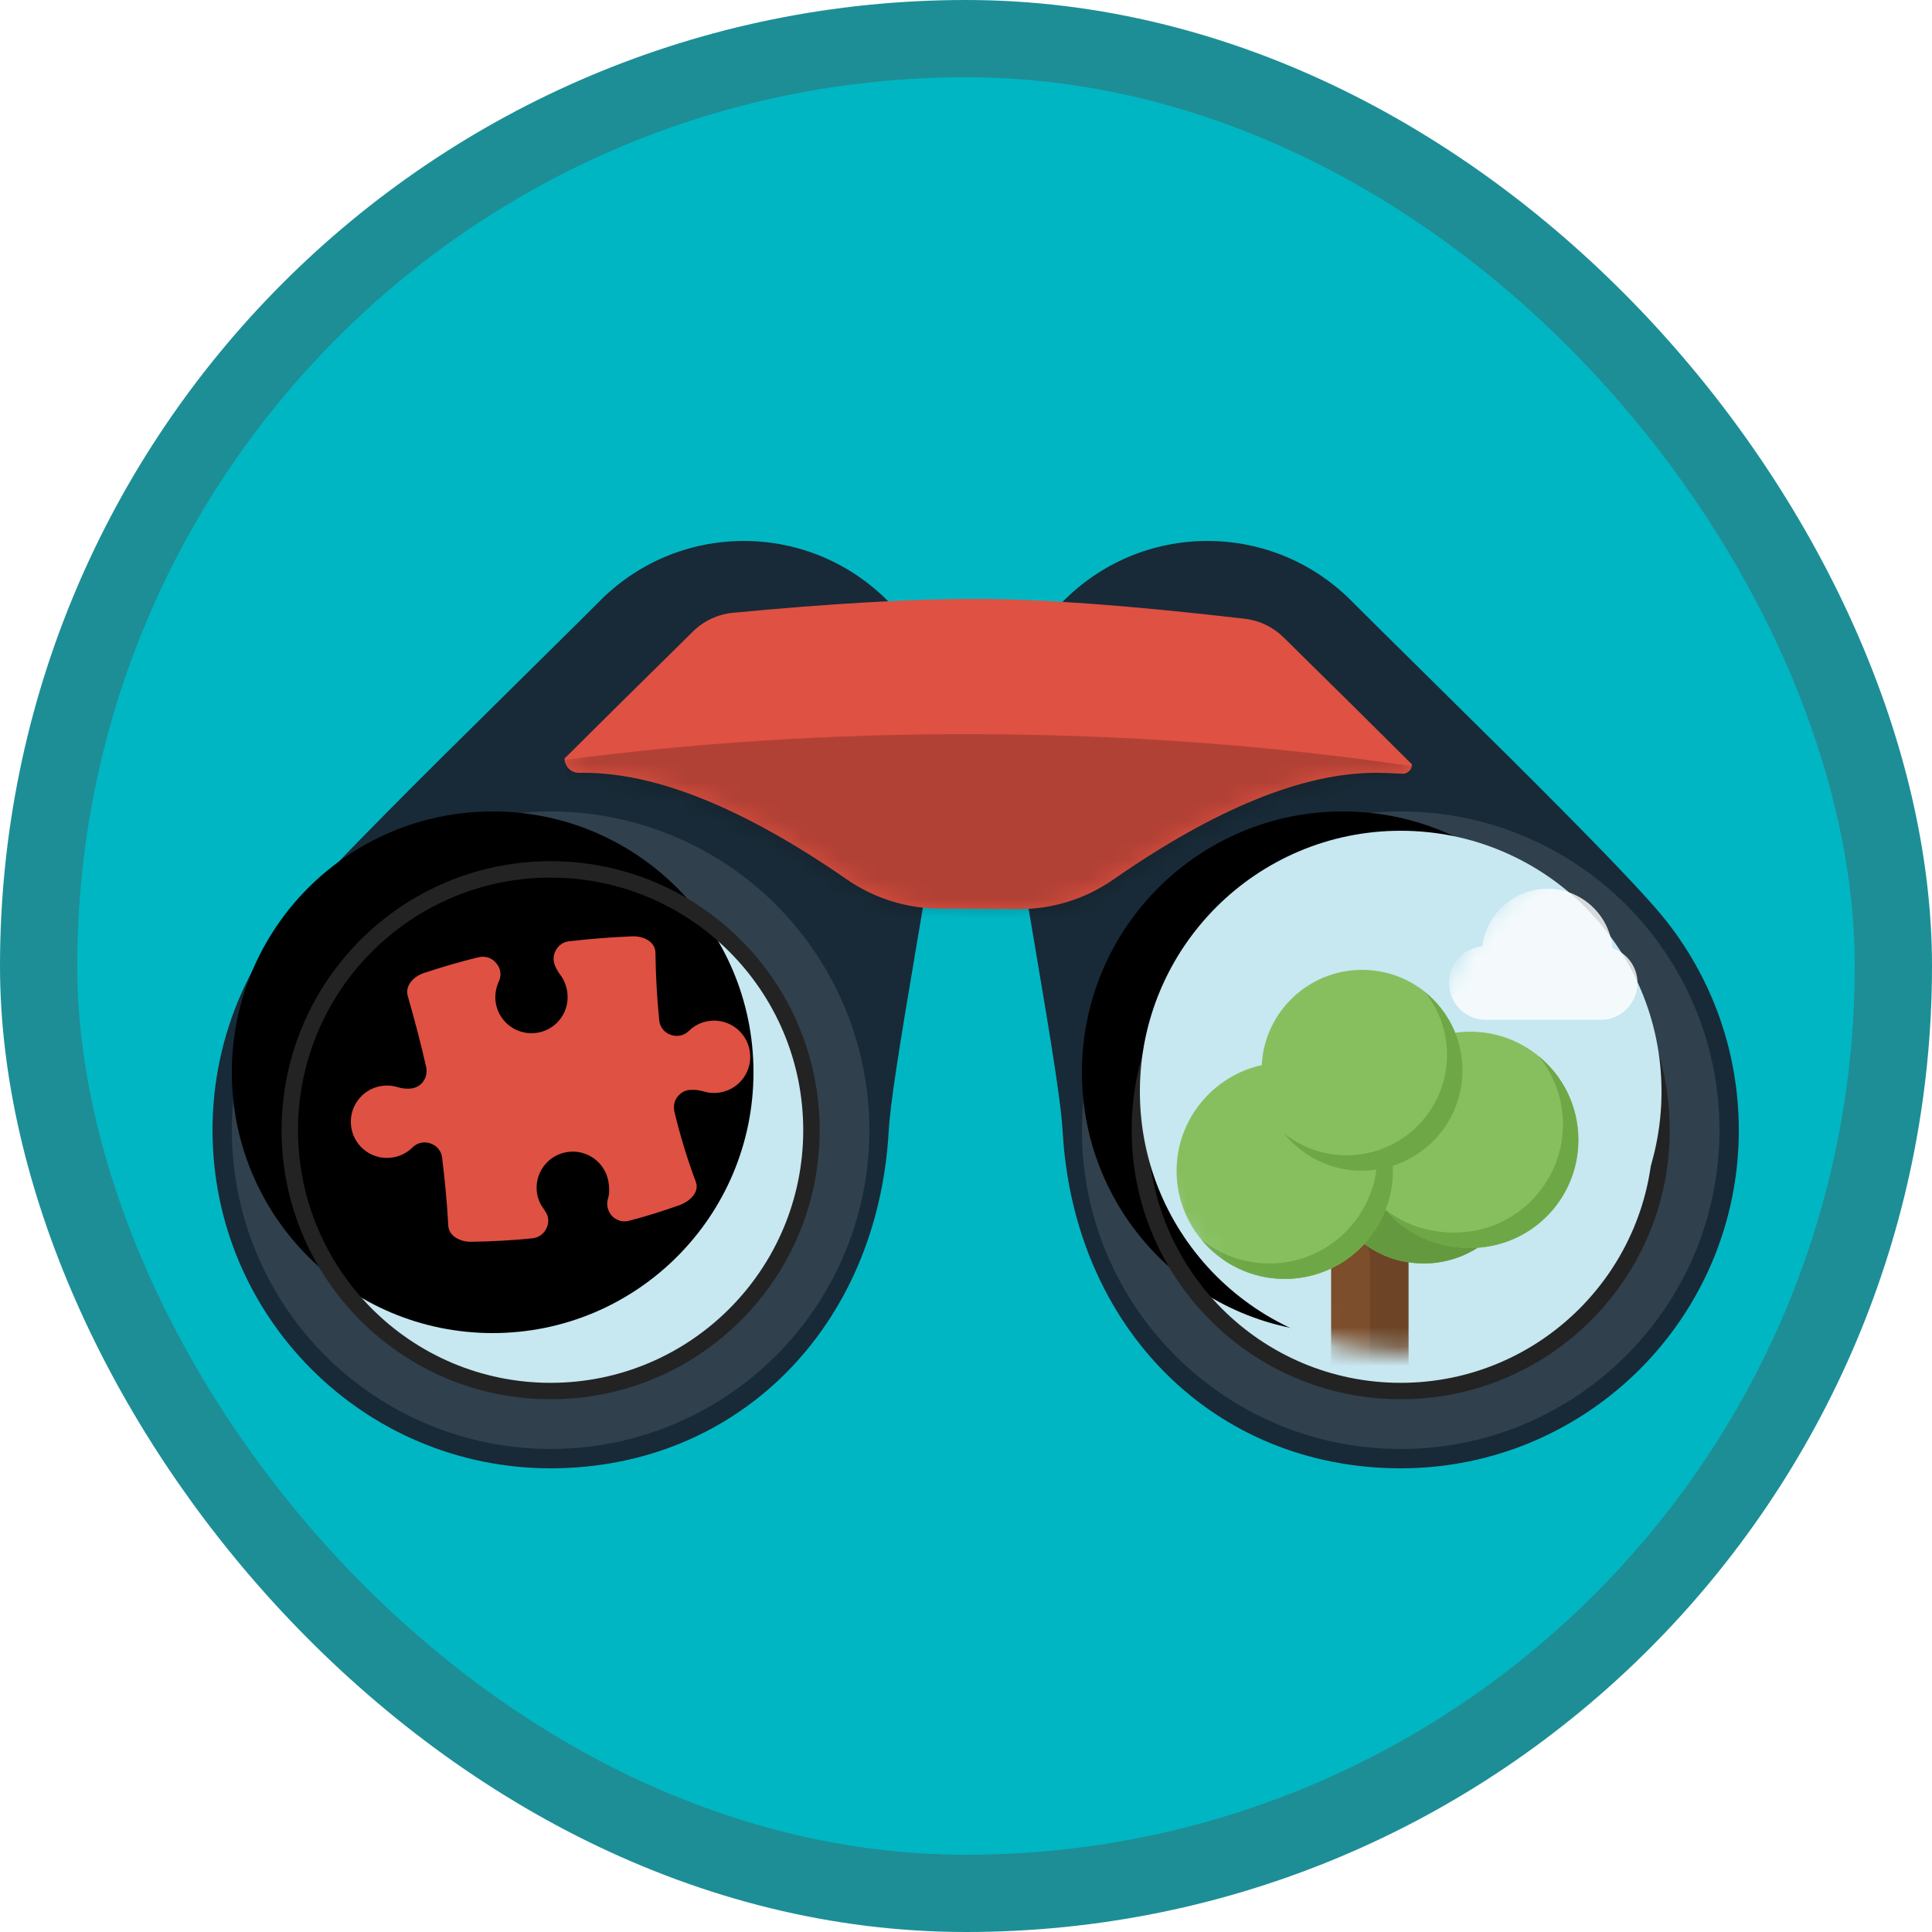
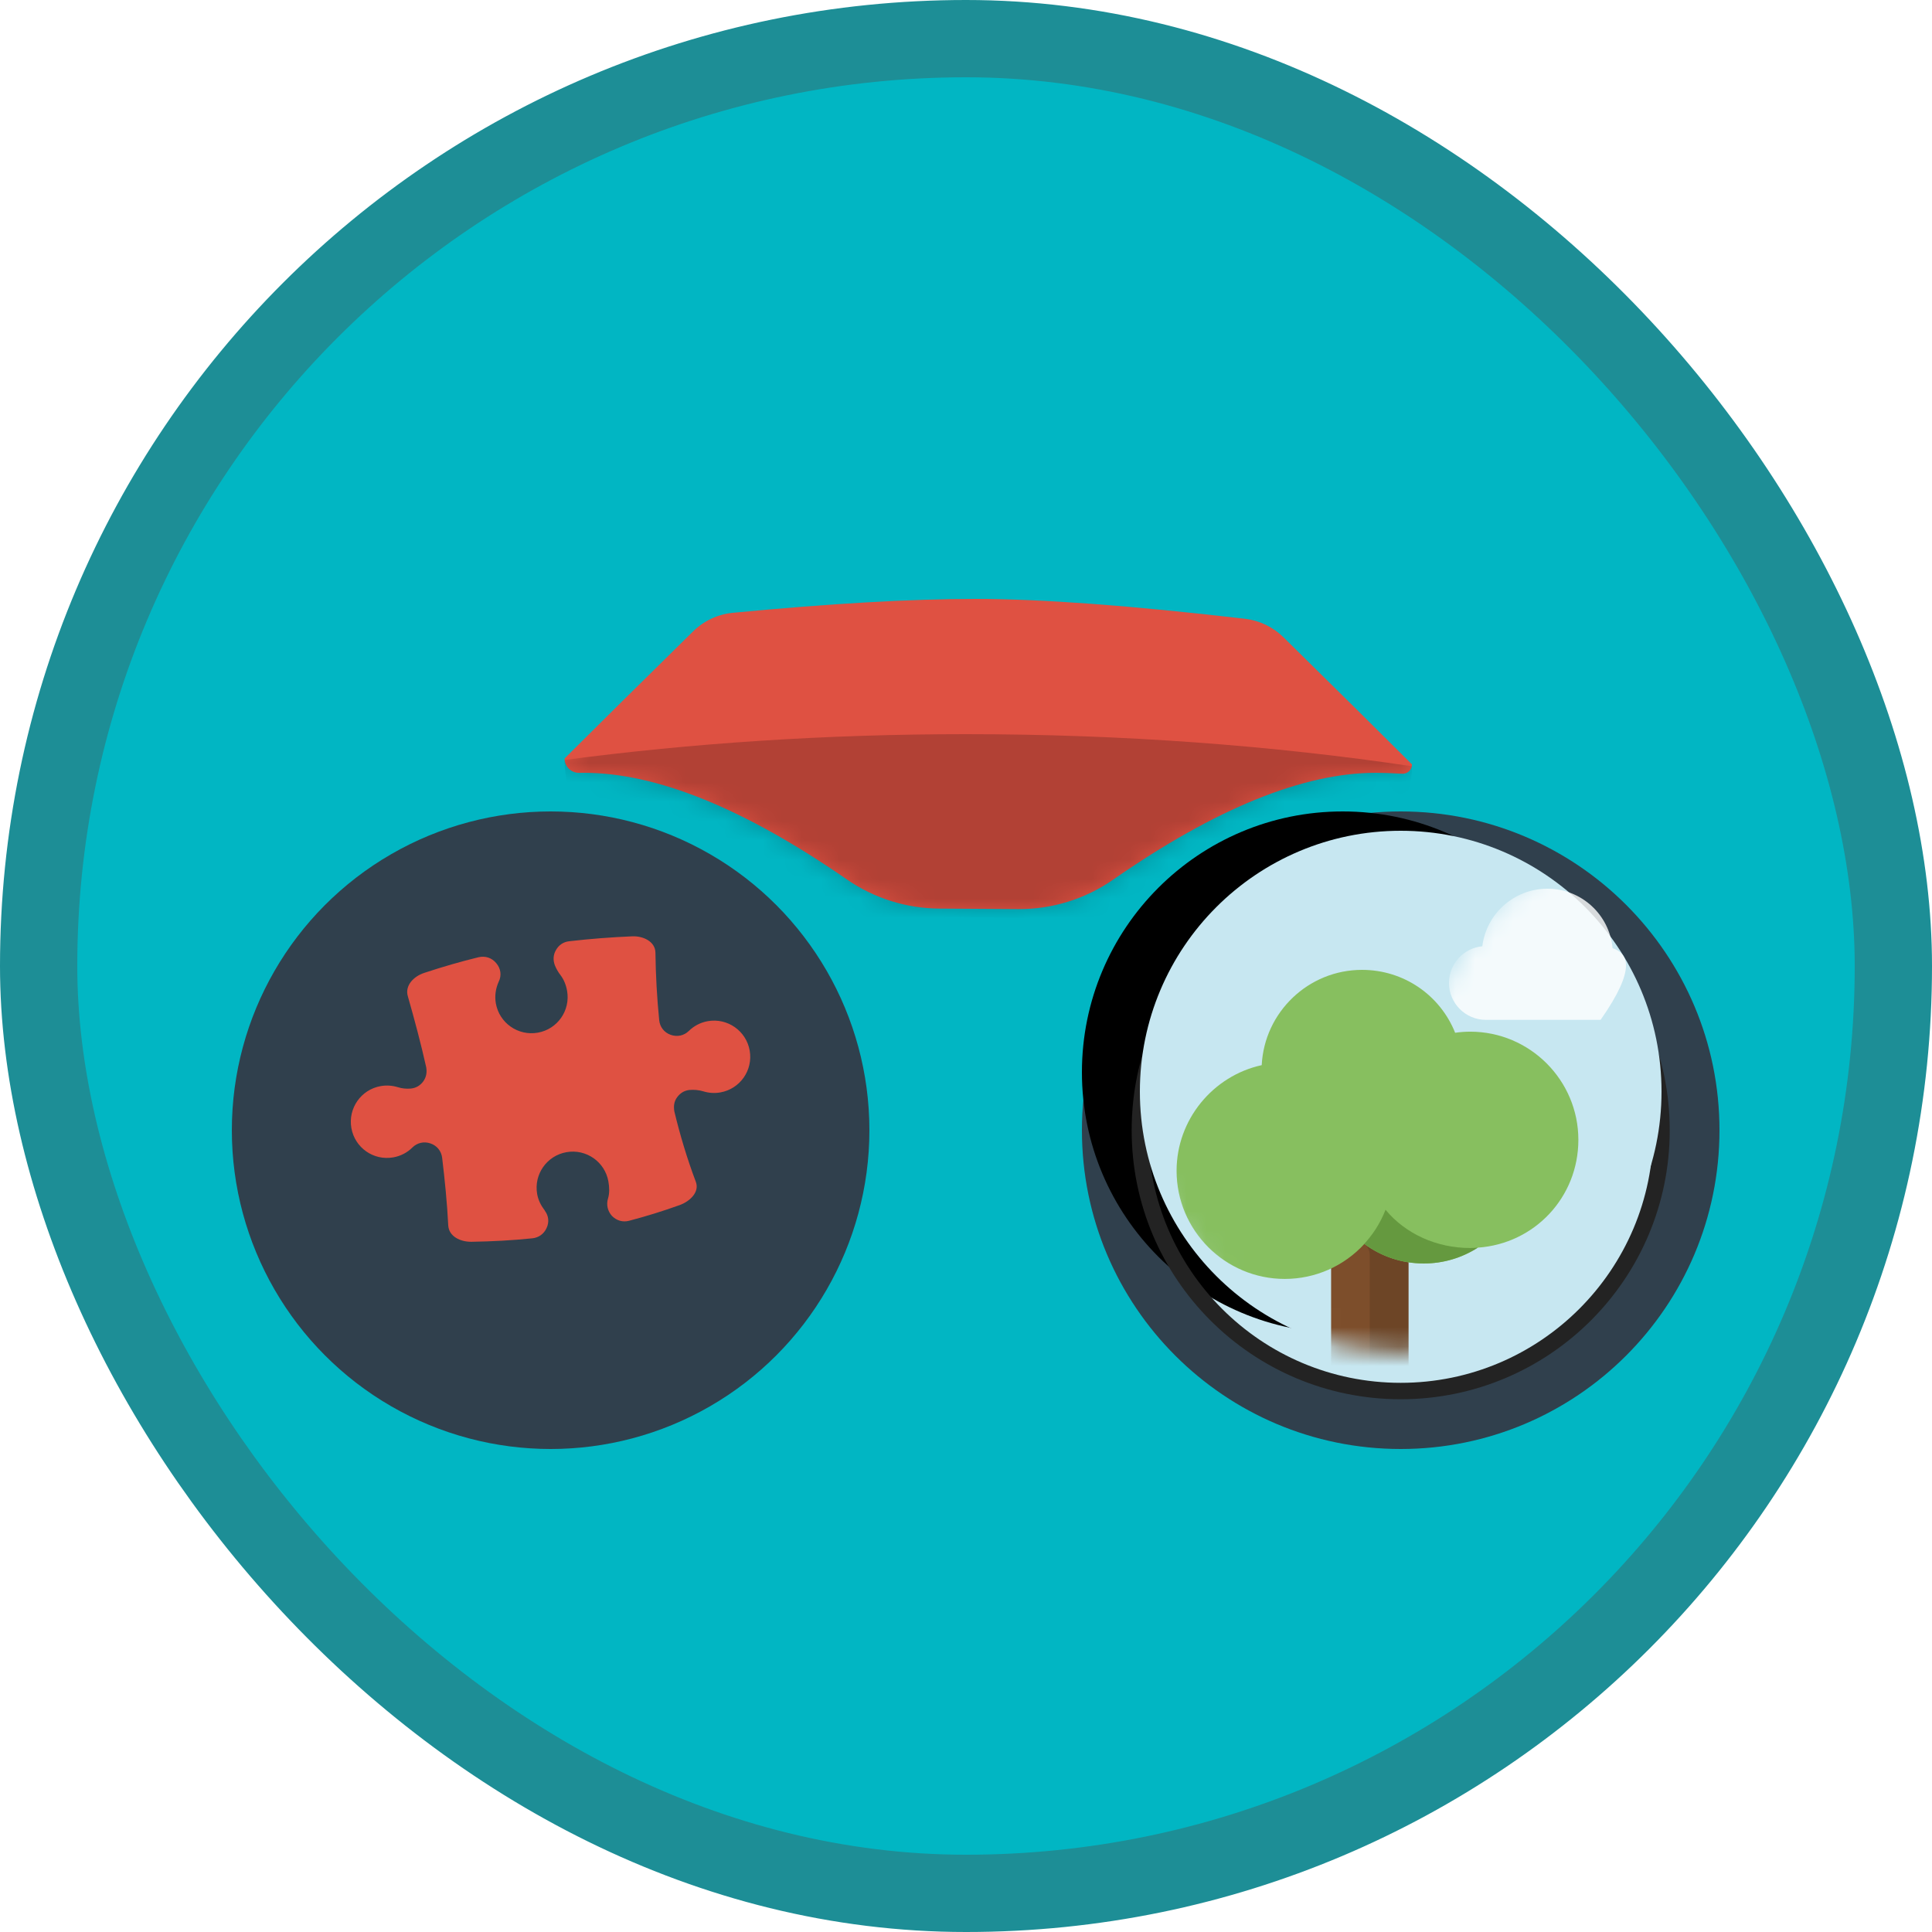
<svg xmlns="http://www.w3.org/2000/svg" xmlns:xlink="http://www.w3.org/1999/xlink" width="100px" height="100px" viewBox="0 0 100 100" version="1.1">
  <title>Introduction to developing with Dynamics 365 for Finance and Operations/explore-the-dynamics-365-ecosystem-and-main-componenets-for-finance-and-operations-application</title>
  <desc>Created with Sketch.</desc>
  <defs>
    <rect id="path-1" x="0" y="0" width="96" height="96" rx="48" />
    <filter x="-5.0%" y="-8.3%" width="110.0%" height="118.2%" filterUnits="objectBoundingBox" id="filter-3">
      <feOffset dx="0" dy="2" in="SourceAlpha" result="shadowOffsetOuter1" />
      <feColorMatrix values="0 0 0 0 0   0 0 0 0 0   0 0 0 0 0  0 0 0 0.096 0" type="matrix" in="shadowOffsetOuter1" result="shadowMatrixOuter1" />
      <feMerge>
        <feMergeNode in="shadowMatrixOuter1" />
        <feMergeNode in="SourceGraphic" />
      </feMerge>
    </filter>
-     <circle id="path-4" cx="17.5" cy="30.5" r="13.5" />
    <filter x="-7.1%" y="-7.1%" width="114.3%" height="114.3%" filterUnits="objectBoundingBox" id="filter-5">
      <feOffset dx="-3" dy="-3" in="SourceAlpha" result="shadowOffsetInner1" />
      <feComposite in="shadowOffsetInner1" in2="SourceAlpha" operator="arithmetic" k2="-1" k3="1" result="shadowInnerInner1" />
      <feColorMatrix values="0 0 0 0 0.671   0 0 0 0 0.863   0 0 0 0 0.925  0 0 0 1 0" type="matrix" in="shadowInnerInner1" />
    </filter>
    <path d="M20.5,44 C13.044,44 7,37.956 7,30.5 C7,23.044 13.044,17 20.5,17 C27.956,17 34,23.044 34,30.5 C34,37.956 27.956,44 20.5,44 Z" id="path-6" />
    <filter x="-7.1%" y="-7.1%" width="114.3%" height="114.3%" filterUnits="objectBoundingBox" id="filter-7">
      <feOffset dx="-3" dy="-3" in="SourceAlpha" result="shadowOffsetInner1" />
      <feComposite in="shadowOffsetInner1" in2="SourceAlpha" operator="arithmetic" k2="-1" k3="1" result="shadowInnerInner1" />
      <feColorMatrix values="0 0 0 0 0.671   0 0 0 0 0.863   0 0 0 0 0.925  0 0 0 1 0" type="matrix" in="shadowInnerInner1" />
    </filter>
    <path d="M43.575,9.048 C42.999,9.016 42.548,9 42.221,9 C38.457,9 33.919,10.845 28.609,14.535 C27.169,15.535 25.456,16.066 23.703,16.055 L19.613,16.028 C17.904,16.017 16.238,15.491 14.832,14.518 C9.515,10.839 4.979,9 1.221,9 C1.151,9 1.069,9.001 0.976,9.002 L0.976,9.002 C0.566,9.009 0.228,8.682 0.222,8.272 C0.221,8.268 0.221,8.264 0.221,8.26 C0.221,8.26 0.221,8.26 0.221,8.26 C1.992,6.496 4.21,4.302 6.876,1.679 L6.876,1.679 C7.433,1.132 8.161,0.792 8.938,0.718 C13.96,0.239 18.147,0 21.498,0 C24.893,0 29.539,0.342 35.436,1.027 L35.436,1.027 C36.187,1.114 36.888,1.45 37.428,1.981 C40.146,4.654 42.365,6.849 44.085,8.566 C44.085,8.566 44.085,8.566 44.085,8.566 C44.085,8.833 43.869,9.049 43.602,9.049 C43.593,9.049 43.584,9.049 43.575,9.048 Z" id="path-8" />
    <path d="M13.6,27.8 C6.144,27.8 0.1,21.756 0.1,14.3 C0.1,6.844 6.144,0.8 13.6,0.8 C21.056,0.8 27.1,6.844 27.1,14.3 C27.1,21.756 21.056,27.8 13.6,27.8 Z" id="path-10" />
    <filter x="-19.0%" y="-15.6%" width="138.1%" height="131.2%" filterUnits="objectBoundingBox" id="filter-12">
      <feOffset dx="0" dy="2" in="SourceAlpha" result="shadowOffsetOuter1" />
      <feColorMatrix values="0 0 0 0 0   0 0 0 0 0   0 0 0 0 0  0 0 0 0.099 0" type="matrix" in="shadowOffsetOuter1" result="shadowMatrixOuter1" />
      <feMerge>
        <feMergeNode in="shadowMatrixOuter1" />
        <feMergeNode in="SourceGraphic" />
      </feMerge>
    </filter>
  </defs>
  <g id="Badges" stroke="none" stroke-width="1" fill="none" fill-rule="evenodd">
    <g id="Introduction-to-developing-with-Dynamics-365-for-Finance-and-Operations-1" transform="translate(-50, -1060)">
      <g id="Introduction-to-developing-with-Dynamics-365-for-Finance-and-Operations/explore-the-dynamics-365-ecosystem-and-main-componenets-for-finance-and-operations-application" transform="translate(50, 1060)">
        <g id="Mask" transform="translate(2, 2)">
          <mask id="mask-2" fill="white">
            <use xlink:href="#path-1" />
          </mask>
          <use id="BG" fill="#01B6C3" xlink:href="#path-1" />
          <g id="Binoculars" filter="url(#filter-3)" mask="url(#mask-2)">
            <g transform="translate(9, 24)">
              <g id="Group">
-                 <path d="M19.959,3.194 C21.924,1.166 24.62,0 27.5,0 C33.299,0 38,4.701 38,10.5 C38,11.599 37.69,13.576 36.48,20.688 C36.461,20.8 36.461,20.8 36.442,20.912 C35.482,26.563 35.076,29.19 34.998,30.556 C34.425,40.725 27.153,48 17.5,48 C7.835,48 0,40.165 0,30.5 C0,26.245 1.525,22.223 4.25,19.068 C5.466,17.659 7.941,15.113 11.527,11.54 C11.692,11.376 11.692,11.376 11.857,11.212 C13.545,9.532 19.494,3.673 19.959,3.194 Z" id="Combined-Shape" fill="#182A37" fill-rule="nonzero" />
                <circle id="Oval" fill="#30404D" fill-rule="nonzero" cx="17.5" cy="30.5" r="16.5" />
                <g id="Oval" fill-rule="nonzero">
                  <use fill="#C7E7F1" xlink:href="#path-4" />
                  <use fill="black" fill-opacity="1" filter="url(#filter-5)" xlink:href="#path-4" />
                  <use stroke="#232323" stroke-width="0.85" xlink:href="#path-4" />
                </g>
              </g>
              <g id="Group-4" transform="translate(41, 0)">
-                 <path d="M18.041,3.194 C18.506,3.673 24.455,9.532 26.143,11.212 C26.308,11.376 26.308,11.376 26.473,11.54 C30.059,15.113 32.534,17.659 33.75,19.068 C36.475,22.223 38,26.245 38,30.5 C38,40.165 30.165,48 20.5,48 C10.847,48 3.575,40.725 3.002,30.556 C2.924,29.19 2.518,26.563 1.558,20.912 C1.539,20.8 1.539,20.8 1.52,20.688 C0.31,13.576 0,11.599 0,10.5 C0,4.701 4.701,0 10.5,0 C13.38,0 16.076,1.166 18.041,3.194 Z" id="Combined-Shape" fill="#182A37" fill-rule="nonzero" />
                <path d="M20.5,47 C11.387,47 4,39.613 4,30.5 C4,21.387 11.387,14 20.5,14 C29.613,14 37,21.387 37,30.5 C37,39.613 29.613,47 20.5,47 Z" id="Oval" fill="#30404D" fill-rule="nonzero" />
                <g id="Oval" fill-rule="nonzero">
                  <use fill="#C7E7F1" xlink:href="#path-6" />
                  <use fill="black" fill-opacity="1" filter="url(#filter-7)" xlink:href="#path-6" />
                  <use stroke="#232323" stroke-width="0.85" xlink:href="#path-6" />
                </g>
              </g>
              <g id="Group-5" transform="translate(18, 3)">
                <mask id="mask-9" fill="white">
                  <use xlink:href="#path-8" />
                </mask>
                <use id="Combined-Shape" fill="#DF5142" fill-rule="nonzero" xlink:href="#path-8" />
                <path d="M36.598,17.71 C38.308,19.504 44.085,12.544 44.085,8.661 C36.865,7.585 29.095,7 21,7 C13.761,7 6.781,7.468 0.221,8.336 C0.221,12.544 6.148,19.03 7.734,17.361 C11.978,16.782 16.423,16.475 21,16.475 C26.423,16.475 31.66,16.906 36.598,17.71 Z" id="Oval-2" fill-opacity="0.2" fill="#000000" fill-rule="nonzero" mask="url(#mask-9)" />
              </g>
            </g>
          </g>
          <g id="tree" mask="url(#mask-2)">
            <g transform="translate(56.9, 40.2)">
              <mask id="mask-11" fill="white">
                <use xlink:href="#path-10" />
              </mask>
              <use id="Mask" stroke="none" fill="#C7E7F1" fill-rule="nonzero" opacity="0" xlink:href="#path-10" />
              <g id="tree" stroke="none" stroke-width="1" fill="none" fill-rule="evenodd" mask="url(#mask-11)">
                <g transform="translate(2, 6)">
                  <path d="M11.998,33.262 L11.998,13.997 L7.998,13.997 L7.998,33.262 C7.998,35.662 6.794,35.662 6.399,35.662 C5.957,35.662 5.599,36.02 5.599,36.462 C5.599,36.903 5.957,37.261 6.399,37.261 L13.597,37.261 C14.039,37.261 14.397,36.903 14.397,36.462 C14.397,36.02 14.039,35.662 13.597,35.662 C13.202,35.662 11.998,35.662 11.998,33.262 Z" id="Fill-1" fill="#7D4E2B" />
                  <path d="M11.998,33.262 L11.998,13.997 L7.998,13.997 L7.998,16.397 L8.901,16.035 C9.426,15.826 9.998,16.212 9.998,16.778 L9.998,35.662 C9.998,36.104 9.64,36.462 9.198,36.462 L5.599,36.462 C5.599,36.903 5.957,37.261 6.399,37.261 L13.554,37.261 C13.953,37.261 14.322,36.989 14.386,36.596 C14.467,36.095 14.083,35.662 13.597,35.662 C13.202,35.662 11.998,35.662 11.998,33.262 Z" id="Fill-2" fill="#6D4526" />
                  <g id="Group-26" filter="url(#filter-12)" stroke-width="1" fill="none">
                    <path d="M15.197,3.199 C14.938,3.199 14.678,3.218 14.418,3.256 C13.638,1.305 11.754,0 9.598,0 C6.821,0 4.545,2.189 4.406,4.932 C1.882,5.484 0,7.754 0,10.398 C0,13.485 2.511,15.997 5.599,15.997 C7.182,15.997 8.667,15.333 9.719,14.186 C10.606,14.843 11.672,15.197 12.797,15.197 C13.794,15.197 14.755,14.914 15.592,14.378 C18.529,14.176 20.796,11.769 20.796,8.798 C20.796,5.711 18.284,3.199 15.197,3.199" id="Fill-3" fill="#87BF5F" />
-                     <path d="M18.735,4.46 C19.522,5.425 19.996,6.656 19.996,7.998 C19.996,11.09 17.489,13.597 14.397,13.597 C13.064,13.597 11.78,13.19 10.818,12.412 C11.06,11.786 11.198,11.109 11.198,10.398 C11.198,10.314 11.191,10.231 11.187,10.148 C13.28,9.477 14.797,7.516 14.797,5.199 C14.797,3.559 14.036,2.099 12.851,1.147 C13.566,2.037 13.997,3.167 13.997,4.399 C13.997,7.27 11.67,9.598 8.798,9.598 C7.566,9.598 6.436,9.167 5.546,8.451 C6.498,9.637 7.958,10.398 9.598,10.398 C9.852,10.398 10.099,10.373 10.343,10.338 C9.98,13.08 7.64,15.197 4.799,15.197 C3.456,15.197 2.226,14.723 1.261,13.936 C2.288,15.193 3.849,15.997 5.599,15.997 C7.978,15.997 10.005,14.51 10.816,12.417 C11.844,13.662 13.457,14.397 15.197,14.397 C18.289,14.397 20.796,11.89 20.796,8.798 C20.796,7.048 19.992,5.487 18.735,4.46" id="Fill-4" fill="#6EA846" />
                    <path d="M10.816,12.417 C10.541,13.126 10.124,13.763 9.604,14.299 C9.642,14.26 9.683,14.225 9.719,14.186 C10.606,14.843 11.672,15.197 12.797,15.197 C13.794,15.197 14.755,14.914 15.592,14.378 C15.598,14.378 15.604,14.377 15.61,14.376 C15.473,14.386 15.336,14.397 15.197,14.397 C13.457,14.397 11.844,13.662 10.816,12.417" id="Fill-5" fill="#65993F" />
                  </g>
                </g>
              </g>
-               <path d="M23.948,10.587 L18.009,10.587 C16.956,10.587 16.1,9.731 16.1,8.678 C16.1,7.859 16.624,7.14 17.391,6.878 C17.551,5.14 19.006,3.8 20.766,3.8 C22.482,3.8 23.925,5.093 24.131,6.778 C25.098,6.871 25.857,7.688 25.857,8.678 C25.857,9.731 25,10.587 23.948,10.587 Z" id="Cloud" stroke="none" fill="#FFFFFF" fill-rule="nonzero" opacity="0.9" mask="url(#mask-11)" transform="translate(20.978, 7.194) scale(-1, 1) translate(-20.978, -7.194) " />
+               <path d="M23.948,10.587 L18.009,10.587 C16.1,7.859 16.624,7.14 17.391,6.878 C17.551,5.14 19.006,3.8 20.766,3.8 C22.482,3.8 23.925,5.093 24.131,6.778 C25.098,6.871 25.857,7.688 25.857,8.678 C25.857,9.731 25,10.587 23.948,10.587 Z" id="Cloud" stroke="none" fill="#FFFFFF" fill-rule="nonzero" opacity="0.9" mask="url(#mask-11)" transform="translate(20.978, 7.194) scale(-1, 1) translate(-20.978, -7.194) " />
            </g>
          </g>
          <path d="M24.051,47 C23.068,47.063 22.083,47.17 21.099,47.314 C20.535,47.397 19.996,47.787 20.063,48.358 C20.194,49.619 20.304,50.88 20.361,52.141 C20.361,52.413 20.274,52.65 20.081,52.837 C19.885,53.024 19.644,53.111 19.373,53.087 C19.149,53.066 18.927,53.003 18.732,52.9 C18.473,52.768 18.181,52.692 17.87,52.692 C16.836,52.692 16,53.534 16,54.567 C16,55.601 16.834,56.438 17.87,56.438 C18.265,56.438 18.632,56.318 18.934,56.107 C19.225,55.907 19.583,55.889 19.893,56.061 C20.204,56.233 20.378,56.543 20.36,56.897 C20.295,58.065 20.209,59.234 20.062,60.405 C19.998,60.974 20.538,61.353 21.103,61.444 C22.156,61.613 23.199,61.74 24.237,61.814 C24.566,61.837 24.864,61.692 25.051,61.419 C25.246,61.143 25.269,60.815 25.116,60.516 C25.116,60.494 25.116,60.479 25.095,60.462 C24.964,60.203 24.877,59.911 24.877,59.6 C24.877,58.566 25.713,57.73 26.747,57.73 C27.781,57.73 28.621,58.564 28.621,59.6 C28.621,59.905 28.578,60.214 28.448,60.466 C28.296,60.765 28.317,61.104 28.491,61.386 C28.686,61.668 28.984,61.818 29.323,61.789 C30.233,61.715 31.138,61.6 32.038,61.445 C32.6,61.348 33.18,60.962 33.075,60.402 C32.838,59.144 32.691,57.888 32.613,56.63 C32.613,56.363 32.677,56.126 32.871,55.935 C33.066,55.744 33.294,55.65 33.564,55.663 C33.805,55.685 34.042,55.744 34.268,55.858 C34.527,55.991 34.818,56.067 35.128,56.067 C36.162,56.067 37,55.232 37,54.196 C37,53.163 36.164,52.322 35.128,52.322 C34.739,52.322 34.379,52.443 34.077,52.648 C33.784,52.85 33.421,52.861 33.111,52.683 C32.8,52.505 32.633,52.186 32.661,51.83 C32.748,50.673 32.887,49.514 33.076,48.356 C33.164,47.792 32.606,47.393 32.039,47.318 C30.953,47.174 29.869,47.067 28.786,47.003 C28.488,46.982 28.223,47.098 28.034,47.326 C27.839,47.551 27.78,47.83 27.839,48.119 C27.882,48.306 27.947,48.484 28.034,48.649 C28.165,48.905 28.229,49.199 28.229,49.51 C28.229,50.544 27.395,51.381 26.36,51.381 C25.326,51.381 24.485,50.544 24.485,49.51 C24.485,49.111 24.616,48.739 24.824,48.433 C25.041,48.142 25.05,47.779 24.868,47.466 C24.694,47.153 24.374,46.982 24.016,47.003 L24.051,47 Z" id="Fill-1" fill="#DF5142" mask="url(#mask-2)" transform="translate(26.5, 54.408) rotate(-10) translate(-26.5, -54.408) " />
        </g>
        <g id="Dynamic-Border" stroke="#1D8E96" stroke-width="4">
          <rect id="Azure-Border" x="2" y="2" width="96" height="96" rx="48" />
        </g>
      </g>
    </g>
  </g>
</svg>